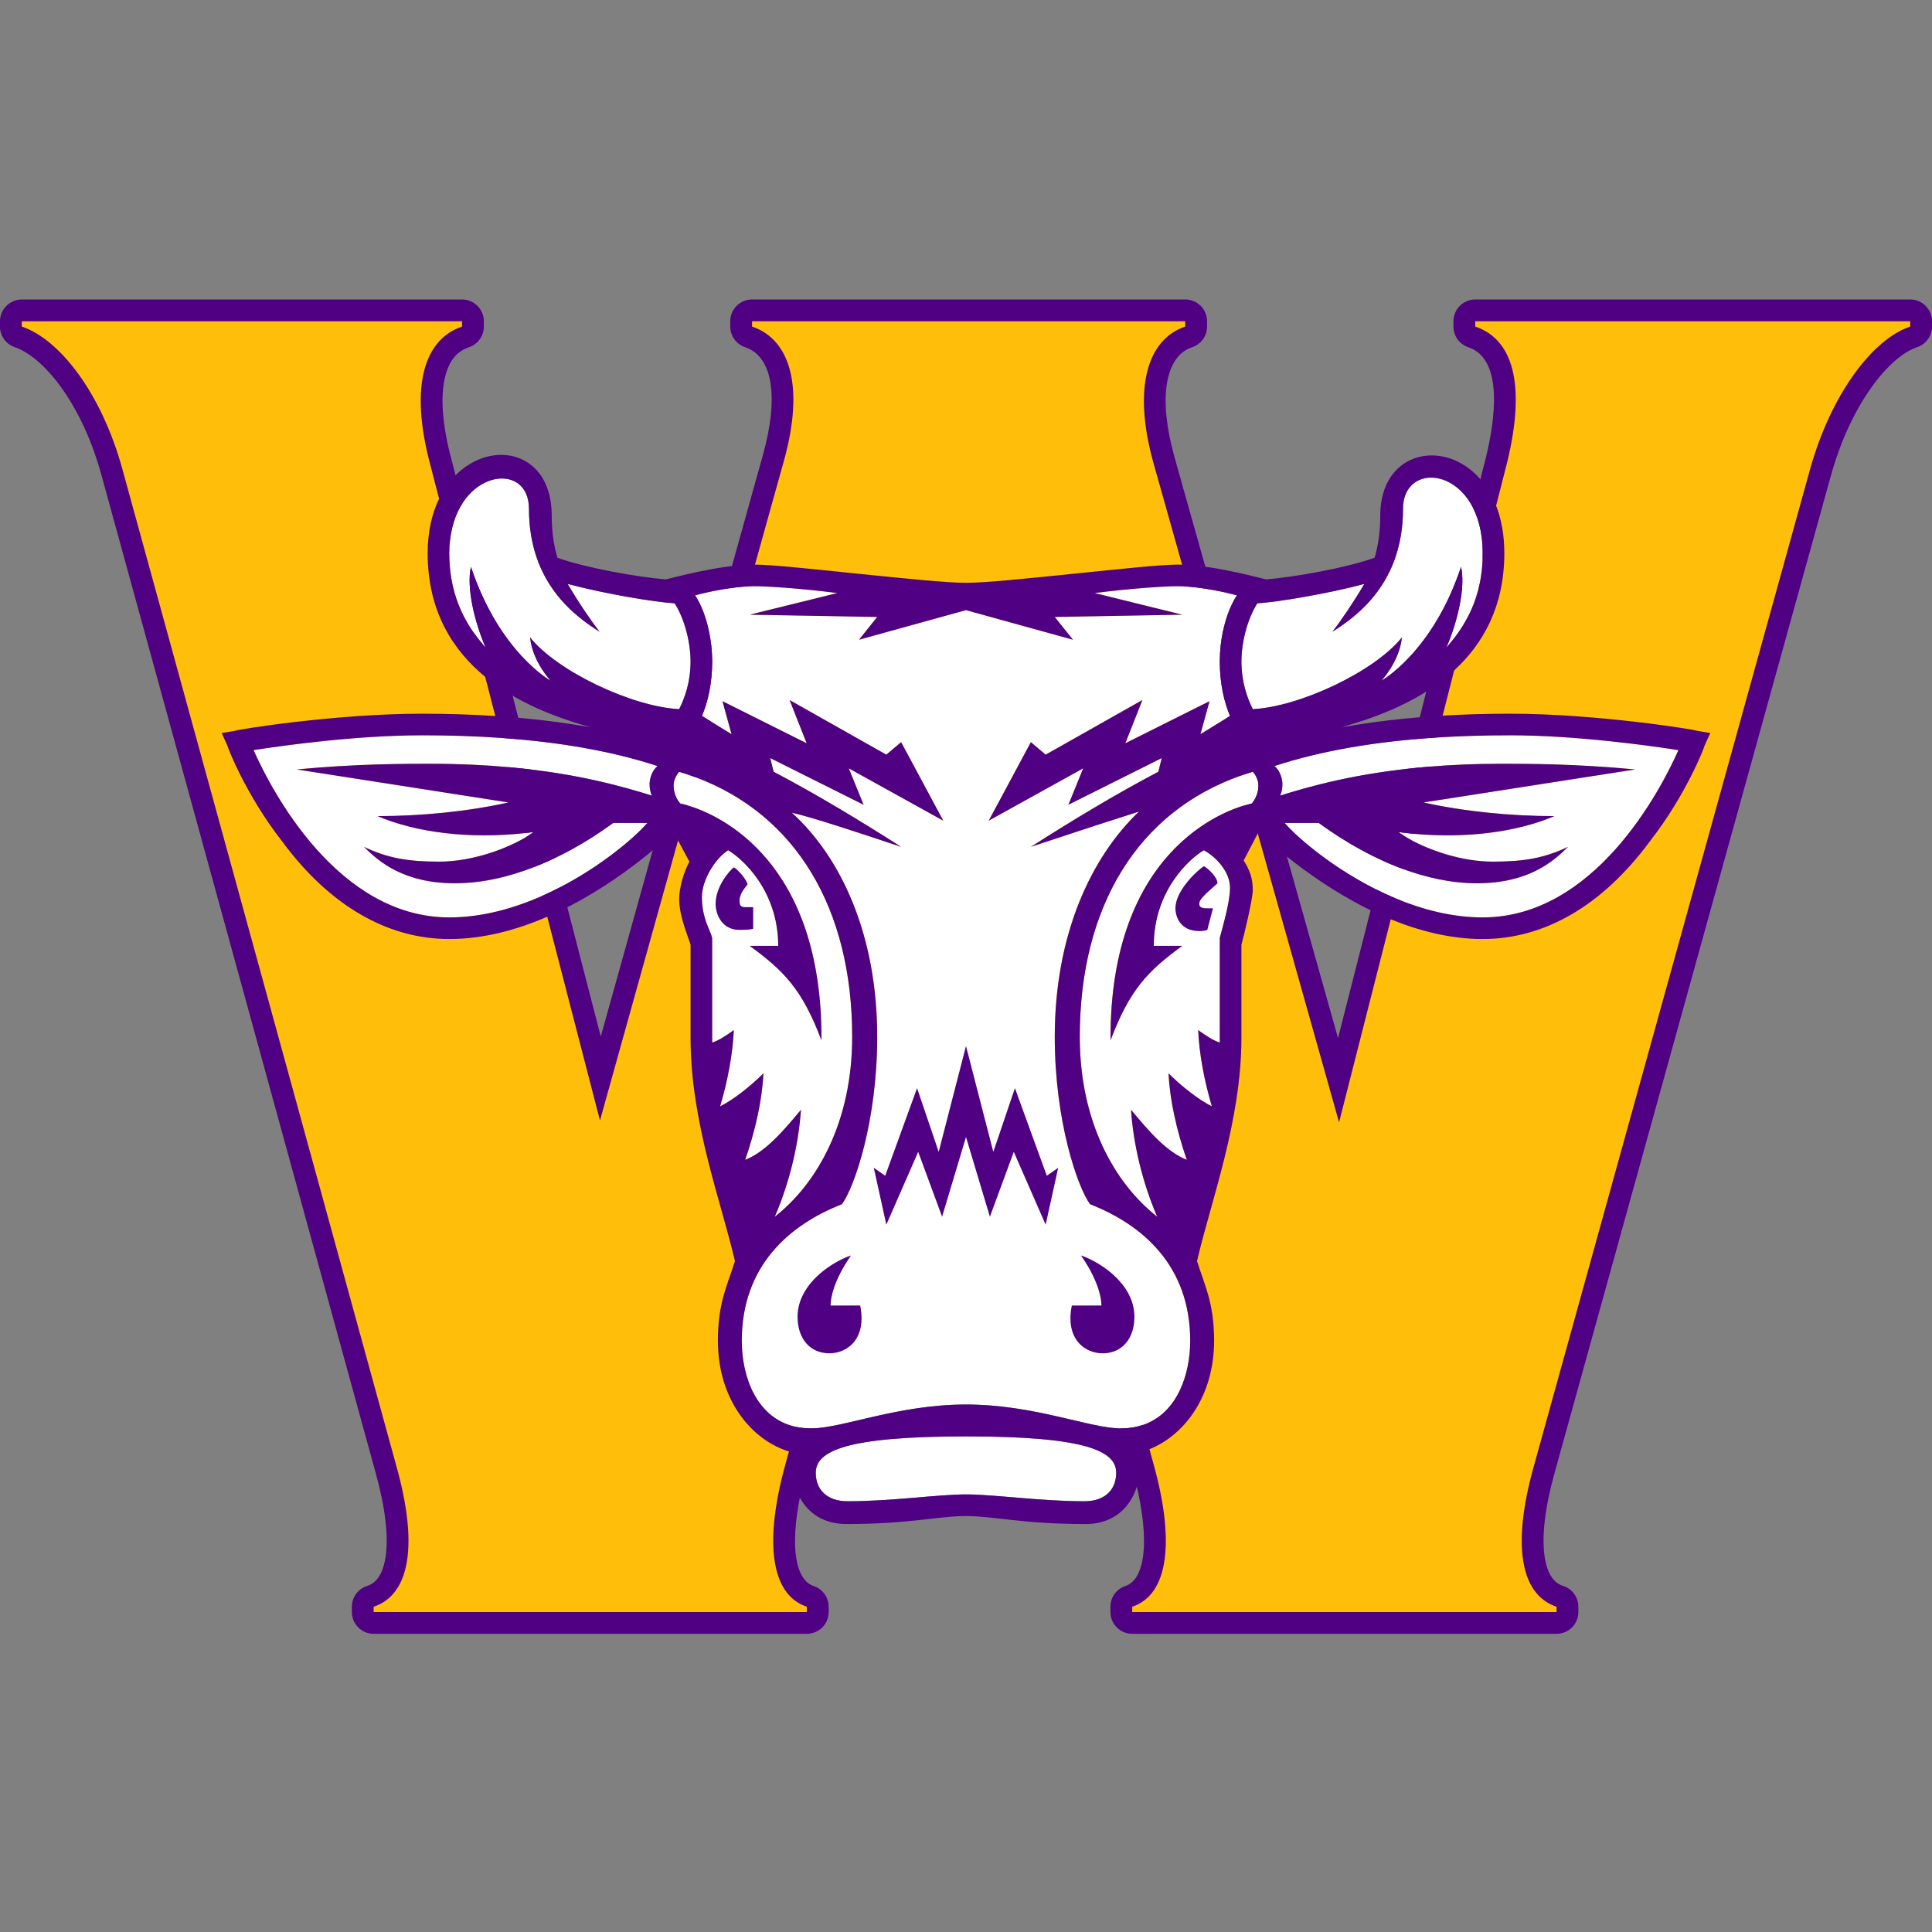
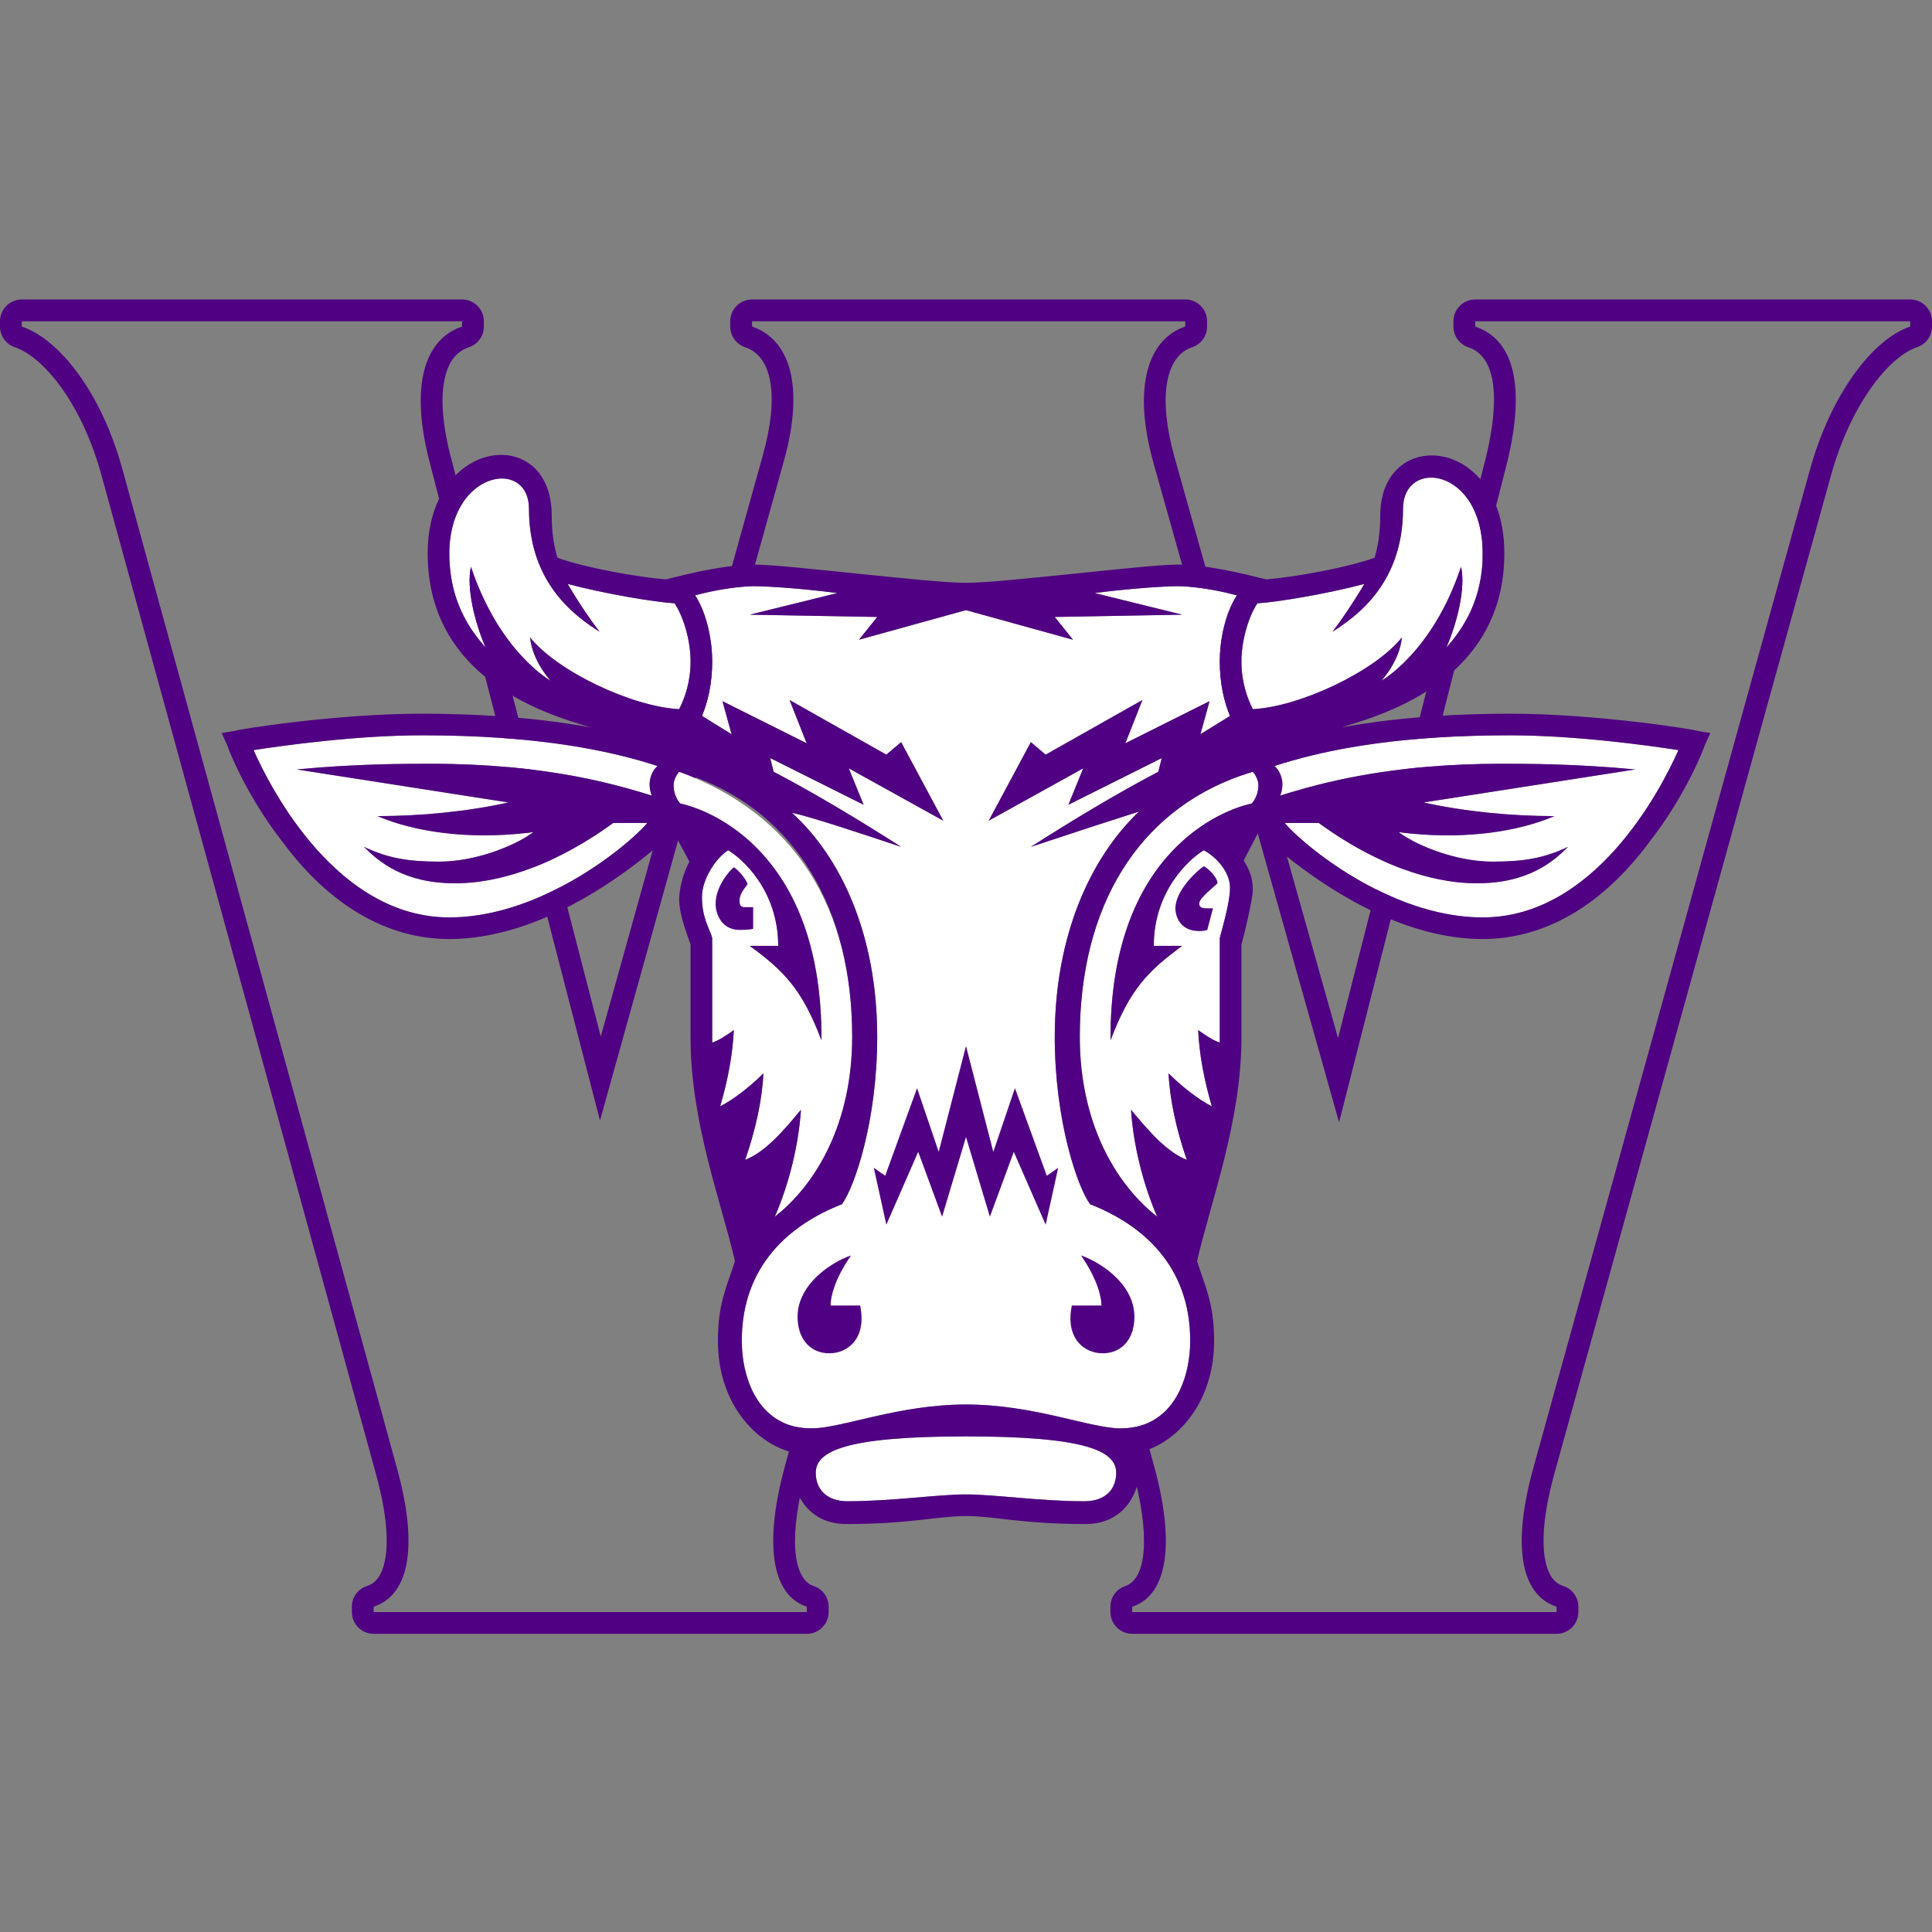
<svg xmlns="http://www.w3.org/2000/svg" width="200" height="200" viewBox="0 0 200 200" fill="none">
  <rect x="0" y="0" width="200" height="200" fill="#808080" stroke="none" />
-   <path d="M117.207 168.005C116.584 168.005 116.079 167.5 116.079 166.877V166.329C116.079 165.844 116.39 165.414 116.85 165.26C119.841 164.264 120.389 159.234 118.316 151.806L100.367 86.908L82.418 151.804C80.345 159.232 80.893 164.264 83.884 165.26C84.344 165.414 84.655 165.844 84.655 166.329V166.877C84.655 167.5 84.15 168.005 83.527 168.005H38.681C38.058 168.005 37.553 167.5 37.553 166.877V166.329C37.553 165.844 37.864 165.414 38.324 165.26C41.407 164.232 42.009 159.462 39.975 152.173L11.6 48.93C9.688 41.921 5.698 36.141 1.898 34.874C1.438 34.72 1.127 34.29 1.127 33.805V33.255C1.127 32.632 1.632 32.127 2.255 32.127H47.832C48.455 32.127 48.96 32.632 48.96 33.255V33.805C48.96 34.29 48.648 34.72 48.188 34.874C44.684 36.042 43.75 40.751 45.627 47.792L62.15 111.647L80.059 47.413C81.926 40.719 80.968 36.033 77.495 34.874C77.035 34.72 76.723 34.29 76.723 33.805V33.255C76.723 32.632 77.229 32.127 77.851 32.127H122.696C123.318 32.127 123.823 32.632 123.823 33.255V33.805C123.823 34.29 123.512 34.72 123.052 34.874C119.602 36.024 118.618 40.9 120.488 47.595L138.568 111.819L154.918 47.62C157.139 38.532 154.753 35.672 152.358 34.874C151.898 34.72 151.587 34.29 151.587 33.805V33.255C151.587 32.632 152.092 32.127 152.715 32.127H197.744C198.367 32.127 198.872 32.632 198.872 33.255V33.805C198.872 34.29 198.561 34.72 198.1 34.874C195.018 35.902 190.665 40.796 188.399 49.111L159.843 152.169C157.809 159.46 158.409 164.23 161.492 165.258C161.952 165.411 162.263 165.842 162.263 166.327V166.875C162.263 167.497 161.758 168.003 161.135 168.003H117.207V168.005Z" fill="#FFBE0A" />
  <path d="M197.745 33.258V33.806C193.902 35.086 189.509 40.761 187.312 48.816L158.757 151.87C156.56 159.74 157.293 165.049 161.136 166.33V166.878H117.205V166.33C121.048 165.049 121.598 159.375 119.401 151.504L100.365 82.68L81.329 151.504C79.133 159.375 79.683 165.049 83.526 166.33V166.878H38.681V166.33C42.524 165.049 43.257 159.74 41.06 151.87L12.688 48.633C10.491 40.58 6.098 35.089 2.255 33.808V33.26H47.833V33.808C43.99 35.089 42.341 39.849 44.538 48.085L62.11 115.994L81.147 47.718C83.343 39.847 81.695 35.089 77.852 33.808V33.26H122.696V33.808C118.853 35.089 117.205 40.032 119.401 47.903L138.62 116.179L156.01 47.903C158.024 39.667 156.558 35.089 152.715 33.808V33.26H197.745M197.745 31.002H152.715C151.47 31.002 150.46 32.013 150.46 33.258V33.806C150.46 34.775 151.08 35.639 152.003 35.946C155.706 37.179 154.736 43.616 153.823 47.352L138.512 107.465L121.573 47.287C119.884 41.234 120.588 36.884 123.411 35.943C124.331 35.637 124.954 34.775 124.954 33.803V33.255C124.954 32.01 123.943 31 122.699 31H77.852C76.607 31 75.597 32.01 75.597 33.255V33.803C75.597 34.773 76.217 35.637 77.139 35.943C79.976 36.888 80.662 41.063 78.975 47.109L62.192 107.302L46.721 47.517C46.719 47.513 46.719 47.506 46.716 47.501C45.774 43.963 45.559 40.988 46.103 38.902C46.514 37.324 47.312 36.356 48.545 35.946C49.465 35.639 50.088 34.778 50.088 33.806V33.258C50.088 32.013 49.078 31.002 47.833 31.002H2.255C1.01 31.002 0 32.013 0 33.258V33.806C0 34.775 0.62 35.639 1.543 35.946C3.022 36.44 4.743 37.919 6.269 40.01C8.078 42.488 9.546 45.675 10.514 49.227L38.886 152.467C39.89 156.067 40.244 159.091 39.908 161.22C39.522 163.671 38.392 164.048 37.968 164.19C37.048 164.496 36.426 165.358 36.426 166.33V166.878C36.426 168.123 37.436 169.133 38.681 169.133H83.526C84.771 169.133 85.781 168.123 85.781 166.878V166.33C85.781 165.36 85.161 164.496 84.238 164.19C81.954 163.427 81.665 158.687 83.501 152.109L100.365 91.137L117.227 152.102C119.065 158.685 118.775 163.427 116.492 164.187C115.572 164.494 114.95 165.356 114.95 166.328V166.876C114.95 168.121 115.96 169.131 117.205 169.131H161.136C162.381 169.131 163.391 168.121 163.391 166.876V166.328C163.391 165.358 162.771 164.494 161.849 164.187C161.423 164.045 160.295 163.669 159.909 161.217C159.573 159.088 159.927 156.064 160.929 152.474L189.484 49.416C191.55 41.843 195.559 36.909 198.457 35.943C199.378 35.637 200 34.775 200 33.803V33.255C200 32.013 198.99 31.002 197.745 31.002Z" fill="#500082" />
  <path d="M54.877 65.986C55.112 68.46 56.997 70.465 56.997 70.465C56.997 70.465 51.695 67.519 48.75 58.681C48.279 60.803 49.104 64.337 50.281 67.048C49.853 66.57 49.442 66.065 49.063 65.524C47.561 63.397 46.513 60.743 46.513 57.267C46.513 56.805 46.538 56.361 46.583 55.941C47.386 48.616 54.76 47.635 54.76 52.673C54.76 60.332 59.471 63.749 62.065 65.397C61.239 64.337 59.942 62.452 58.765 60.449C62.77 61.509 67.836 62.335 69.838 62.452C70.9 64.103 71.489 66.577 71.489 68.46C71.489 70.582 70.9 72.231 70.309 73.41C65.481 73.173 57.705 69.522 54.877 65.986Z" fill="white" />
  <path d="M67.248 81.186C67.248 81.657 67.365 82.126 67.484 82.363C64.659 81.481 59.848 80.067 52.659 79.415C50.252 79.197 47.58 79.064 44.628 79.064C41.917 79.064 36.852 79.063 30.725 79.652L52.638 83.069C48.396 84.011 43.568 84.483 39.089 84.483C43.031 86.172 48.588 86.891 54.422 86.233C54.691 86.203 54.961 86.17 55.232 86.133C55.036 86.285 54.797 86.447 54.522 86.614C52.643 87.762 49.048 89.196 45.451 89.196C42.271 89.196 40.151 88.842 37.677 87.665C39.209 89.196 41.8 91.436 47.102 91.436C50.034 91.436 52.859 90.709 55.331 89.742C59.321 88.181 62.388 85.989 63.477 85.191H67.013C65.716 86.718 61.506 90.364 56.109 92.748C53.171 94.047 49.878 94.969 46.513 94.969C34.967 94.969 28.133 81.891 26.248 77.649C29.311 77.178 36.852 76.118 43.685 76.118C46.518 76.118 49.251 76.206 51.876 76.389C57.88 76.813 63.319 77.742 68.073 79.3C67.365 79.889 67.248 80.832 67.248 81.186Z" fill="white" />
-   <path d="M88.218 107.341C88.218 116.177 84.567 122.539 80.207 125.955C81.739 122.421 82.681 118.416 82.916 114.882C81.15 117.002 79.265 119.242 77.143 120.065C78.205 117.002 78.911 113.82 79.028 111.112C77.733 112.408 75.965 113.82 74.551 114.528C75.377 111.7 75.848 109.109 75.965 106.635C75.14 107.224 74.434 107.695 73.726 107.929V97.091C73.514 96.236 72.666 95.088 72.666 92.849C72.666 91.083 74.039 88.871 75.377 88.021C76.791 88.844 80.559 92.143 80.559 97.916H77.614C81.15 100.508 83.035 102.393 85.038 107.695C85.144 89.15 74.524 84.356 71.189 83.379C70.857 83.28 70.598 83.222 70.429 83.19C70.192 82.953 69.721 82.247 69.721 81.305C69.721 80.716 70.075 80.125 70.309 79.891C70.887 80.064 71.453 80.254 72.003 80.459C82.377 84.329 88.218 94.028 88.218 107.341Z" fill="white" />
+   <path d="M88.218 107.341C88.218 116.177 84.567 122.539 80.207 125.955C81.739 122.421 82.681 118.416 82.916 114.882C81.15 117.002 79.265 119.242 77.143 120.065C78.205 117.002 78.911 113.82 79.028 111.112C77.733 112.408 75.965 113.82 74.551 114.528C75.377 111.7 75.848 109.109 75.965 106.635C75.14 107.224 74.434 107.695 73.726 107.929V97.091C73.514 96.236 72.666 95.088 72.666 92.849C72.666 91.083 74.039 88.871 75.377 88.021C76.791 88.844 80.559 92.143 80.559 97.916H77.614C81.15 100.508 83.035 102.393 85.038 107.695C85.144 89.15 74.524 84.356 71.189 83.379C70.857 83.28 70.598 83.222 70.429 83.19C70.192 82.953 69.721 82.247 69.721 81.305C69.721 80.716 70.075 80.125 70.309 79.891C82.377 84.329 88.218 94.028 88.218 107.341Z" fill="white" />
  <path d="M115.55 152.465C115.55 154.114 114.49 155.41 112.251 155.41C107.657 155.41 102.943 154.702 99.998 154.702C97.053 154.702 92.342 155.41 87.746 155.41C85.508 155.41 84.446 154.114 84.446 152.465C84.446 150.226 87.511 148.694 99.998 148.694C112.487 148.694 115.55 150.226 115.55 152.465Z" fill="white" />
  <path d="M126.272 68.46C126.272 70.817 126.743 72.703 127.332 74.117L126.874 74.398L124.269 76.002L125.212 72.585L116.493 76.945L118.261 72.468L108.246 78.122L106.715 76.827L102.356 84.955L112.134 79.536L110.603 83.306L120.264 78.476L119.91 79.89C115.433 82.246 110.957 84.955 106.715 87.666C110.957 86.252 115.668 84.721 117.907 84.012C112.959 88.726 109.189 96.736 109.189 107.34C109.189 116.059 111.545 122.892 112.842 124.66C118.261 126.78 123.209 131.022 123.209 138.798C123.209 142.262 121.879 146.305 118.311 147.51C117.632 147.742 116.87 147.868 116.022 147.868C112.842 147.868 107.069 145.394 99.999 145.394C92.931 145.394 87.158 147.868 83.976 147.868C83.401 147.868 82.866 147.81 82.368 147.701C78.288 146.804 76.791 142.474 76.791 138.798C76.791 131.022 81.739 126.78 87.158 124.66C88.454 122.892 90.809 116.059 90.809 107.34C90.809 96.736 87.04 88.726 81.973 84.132C84.095 84.603 89.043 86.252 93.285 87.666C89.043 84.955 84.567 82.246 80.088 79.89L79.736 78.476L89.397 83.306L87.864 79.536L97.644 84.955L93.285 76.827L91.752 78.122L81.739 72.468L83.507 76.945L74.788 72.585L75.731 76.002L73.609 74.696L72.666 74.117C73.254 72.703 73.726 70.817 73.726 68.46C73.726 66.458 73.254 63.632 71.96 61.627C73.552 61.203 75.722 60.777 77.512 60.698C77.709 60.689 77.9 60.685 78.085 60.685C79.499 60.685 83.035 60.921 86.686 61.393L77.614 63.632L90.809 63.867L88.926 66.223L99.999 63.161L111.074 66.223L109.189 63.867L122.384 63.632L113.314 61.393C116.965 60.921 120.499 60.685 121.913 60.685C122.267 60.685 122.641 60.7 123.027 60.732H123.029C124.702 60.863 126.603 61.244 128.04 61.627C126.743 63.632 126.272 66.458 126.272 68.46Z" fill="white" />
  <path d="M130.276 81.305C130.276 82.247 129.805 82.953 129.571 83.19C129.512 83.201 129.442 83.215 129.361 83.233C126.891 83.794 114.849 87.953 114.961 107.695C116.964 102.393 118.849 100.508 122.383 97.916H119.438C119.438 92.143 123.209 88.844 124.623 88.021C125.917 88.727 127.331 90.258 127.331 91.909C127.331 93.44 126.508 96.148 126.271 97.091V107.929C125.565 107.695 124.857 107.224 124.034 106.635C124.151 109.109 124.623 111.7 125.448 114.528C124.034 113.82 122.266 112.408 120.969 111.112C121.089 113.82 121.795 117.002 122.855 120.065C120.735 119.242 118.849 117.002 117.081 114.882C117.318 118.416 118.261 122.421 119.792 125.955C115.433 122.539 111.779 116.177 111.779 107.341C111.779 93.803 117.823 84 128.526 80.267C128.908 80.134 129.295 80.008 129.688 79.891C129.925 80.125 130.276 80.716 130.276 81.305Z" fill="white" />
  <path d="M153.488 57.269C153.488 57.447 153.486 57.621 153.479 57.794C153.405 60.214 152.811 62.221 151.918 63.926C151.305 65.099 150.547 66.13 149.717 67.05C150.897 64.339 151.72 60.805 151.249 58.683C148.303 67.521 143.004 70.466 143.004 70.466C143.004 70.466 144.887 68.462 145.123 65.988C142.295 69.524 134.52 73.175 129.689 73.412C129.1 72.232 128.512 70.584 128.512 68.462C128.512 66.578 129.1 64.105 130.16 62.454C132.163 62.336 137.23 61.511 141.236 60.451C140.056 62.454 138.762 64.339 137.936 65.399C140.527 63.75 145.241 60.334 145.241 52.675C145.241 47.378 153.488 48.372 153.488 57.269Z" fill="white" />
  <path d="M173.754 77.649C171.868 81.891 165.035 94.969 153.488 94.969C150.356 94.969 147.289 94.171 144.508 93.014C138.818 90.644 134.335 86.774 132.989 85.191H136.523C137.668 86.03 140.997 88.407 145.282 89.976C147.602 90.824 150.207 91.436 152.9 91.436C158.202 91.436 160.793 89.196 162.324 87.665C159.85 88.842 157.73 89.196 154.548 89.196C151.292 89.196 148.035 88.021 146.055 86.945C145.528 86.659 145.092 86.382 144.77 86.133C145.255 86.199 145.74 86.255 146.22 86.3C151.82 86.837 157.115 86.111 160.91 84.483C156.434 84.483 151.603 84.011 147.361 83.069L169.275 79.652C163.15 79.063 158.082 79.064 155.374 79.064C152.681 79.064 150.221 79.174 147.986 79.361C140.438 79.984 135.427 81.454 132.517 82.363C132.635 82.126 132.754 81.657 132.754 81.186C132.754 80.832 132.635 79.889 131.929 79.3C136.847 77.688 142.501 76.747 148.755 76.346C151.188 76.193 153.712 76.118 156.316 76.118C163.15 76.118 170.689 77.178 173.754 77.649Z" fill="white" />
  <path d="M113.695 130.817C113.025 130.411 112.387 130.125 111.9 129.963C113.548 132.317 114.02 134.202 114.02 135.145H110.957C110.249 138.562 112.252 140.093 114.137 140.093C114.922 140.093 115.576 139.867 116.09 139.475C116.969 138.81 117.436 137.66 117.436 136.324C117.436 133.763 115.456 131.882 113.695 130.817ZM108.364 121.715L105.066 112.643L102.827 119.241L99.999 108.283L97.173 119.241L94.934 112.643L91.635 121.715L90.457 120.89L91.752 126.78L95.051 119.241L97.525 125.955L99.999 117.708L102.473 125.955L104.947 119.241L108.246 126.78L109.543 120.89L108.364 121.715ZM89.043 135.145H85.981C85.981 134.922 86.008 134.644 86.071 134.32C86.132 133.997 86.231 133.625 86.375 133.215C86.693 132.306 87.235 131.198 88.101 129.963C87.83 130.053 87.512 130.181 87.167 130.348C85.266 131.266 82.564 133.33 82.564 136.324C82.564 137.953 83.259 139.304 84.542 139.84C84.928 140.005 85.37 140.093 85.861 140.093C87.747 140.093 89.749 138.562 89.043 135.145ZM89.043 135.145H85.981C85.981 134.922 86.008 134.644 86.071 134.32C86.132 133.997 86.231 133.625 86.375 133.215C86.693 132.306 87.235 131.198 88.101 129.963C87.83 130.053 87.512 130.181 87.167 130.348C85.266 131.266 82.564 133.33 82.564 136.324C82.564 137.953 83.259 139.304 84.542 139.84C84.928 140.005 85.37 140.093 85.861 140.093C87.747 140.093 89.749 138.562 89.043 135.145ZM108.364 121.715L105.066 112.643L102.827 119.241L99.999 108.283L97.173 119.241L94.934 112.643L91.635 121.715L90.457 120.89L91.752 126.78L95.051 119.241L97.525 125.955L99.999 117.708L102.473 125.955L104.947 119.241L108.246 126.78L109.543 120.89L108.364 121.715ZM113.695 130.817C113.025 130.411 112.387 130.125 111.9 129.963C113.548 132.317 114.02 134.202 114.02 135.145H110.957C110.249 138.562 112.252 140.093 114.137 140.093C114.922 140.093 115.576 139.867 116.09 139.475C116.969 138.81 117.436 137.66 117.436 136.324C117.436 133.763 115.456 131.882 113.695 130.817ZM124.152 93.557C124.152 93.32 124.27 93.086 124.858 92.497L126.038 91.437C126.038 90.846 125.095 89.903 124.624 89.669C124.035 90.023 121.678 92.143 121.678 94.028C121.678 94.854 122.15 96.385 124.152 96.385C124.27 96.385 124.624 96.385 124.978 96.265L125.566 94.028H124.978C124.387 94.028 124.152 93.911 124.152 93.557ZM124.152 93.557C124.152 93.32 124.27 93.086 124.858 92.497L126.038 91.437C126.038 90.846 125.095 89.903 124.624 89.669C124.035 90.023 121.678 92.143 121.678 94.028C121.678 94.854 122.15 96.385 124.152 96.385C124.27 96.385 124.624 96.385 124.978 96.265L125.566 94.028H124.978C124.387 94.028 124.152 93.911 124.152 93.557ZM89.043 135.145H85.981C85.981 134.922 86.008 134.644 86.071 134.32C86.132 133.997 86.231 133.625 86.375 133.215C86.693 132.306 87.235 131.198 88.101 129.963C87.83 130.053 87.512 130.181 87.167 130.348C85.266 131.266 82.564 133.33 82.564 136.324C82.564 137.953 83.259 139.304 84.542 139.84C84.928 140.005 85.37 140.093 85.861 140.093C87.747 140.093 89.749 138.562 89.043 135.145ZM108.364 121.715L105.066 112.643L102.827 119.241L99.999 108.283L97.173 119.241L94.934 112.643L91.635 121.715L90.457 120.89L91.752 126.78L95.051 119.241L97.525 125.955L99.999 117.708L102.473 125.955L104.947 119.241L108.246 126.78L109.543 120.89L108.364 121.715ZM113.695 130.817C113.025 130.411 112.387 130.125 111.9 129.963C113.548 132.317 114.02 134.202 114.02 135.145H110.957C110.249 138.562 112.252 140.093 114.137 140.093C114.922 140.093 115.576 139.867 116.09 139.475C116.969 138.81 117.436 137.66 117.436 136.324C117.436 133.763 115.456 131.882 113.695 130.817ZM124.152 93.557C124.152 93.32 124.27 93.086 124.858 92.497L126.038 91.437C126.038 90.846 125.095 89.903 124.624 89.669C124.035 90.023 121.678 92.143 121.678 94.028C121.678 94.854 122.15 96.385 124.152 96.385C124.27 96.385 124.624 96.385 124.978 96.265L125.566 94.028H124.978C124.387 94.028 124.152 93.911 124.152 93.557ZM124.152 93.557C124.152 93.32 124.27 93.086 124.858 92.497L126.038 91.437C126.038 90.846 125.095 89.903 124.624 89.669C124.035 90.023 121.678 92.143 121.678 94.028C121.678 94.854 122.15 96.385 124.152 96.385C124.27 96.385 124.624 96.385 124.978 96.265L125.566 94.028H124.978C124.387 94.028 124.152 93.911 124.152 93.557ZM89.043 135.145H85.981C85.981 134.922 86.008 134.644 86.071 134.32C86.132 133.997 86.231 133.625 86.375 133.215C86.693 132.306 87.235 131.198 88.101 129.963C87.83 130.053 87.512 130.181 87.167 130.348C85.266 131.266 82.564 133.33 82.564 136.324C82.564 137.953 83.259 139.304 84.542 139.84C84.928 140.005 85.37 140.093 85.861 140.093C87.747 140.093 89.749 138.562 89.043 135.145ZM108.364 121.715L105.066 112.643L102.827 119.241L99.999 108.283L97.173 119.241L94.934 112.643L91.635 121.715L90.457 120.89L91.752 126.78L95.051 119.241L97.525 125.955L99.999 117.708L102.473 125.955L104.947 119.241L108.246 126.78L109.543 120.89L108.364 121.715ZM113.695 130.817C113.025 130.411 112.387 130.125 111.9 129.963C113.548 132.317 114.02 134.202 114.02 135.145H110.957C110.249 138.562 112.252 140.093 114.137 140.093C114.922 140.093 115.576 139.867 116.09 139.475C116.969 138.81 117.436 137.66 117.436 136.324C117.436 133.763 115.456 131.882 113.695 130.817ZM124.152 93.557C124.152 93.32 124.27 93.086 124.858 92.497L126.038 91.437C126.038 90.846 125.095 89.903 124.624 89.669C124.035 90.023 121.678 92.143 121.678 94.028C121.678 94.854 122.15 96.385 124.152 96.385C124.27 96.385 124.624 96.385 124.978 96.265L125.566 94.028H124.978C124.387 94.028 124.152 93.911 124.152 93.557ZM124.152 93.557C124.152 93.32 124.27 93.086 124.858 92.497L126.038 91.437C126.038 90.846 125.095 89.903 124.624 89.669C124.035 90.023 121.678 92.143 121.678 94.028C121.678 94.854 122.15 96.385 124.152 96.385C124.27 96.385 124.624 96.385 124.978 96.265L125.566 94.028H124.978C124.387 94.028 124.152 93.911 124.152 93.557ZM82.564 136.324C82.564 137.953 83.259 139.304 84.542 139.84L86.071 134.32C86.132 133.997 86.231 133.625 86.375 133.215L87.167 130.348C85.266 131.266 82.564 133.33 82.564 136.324ZM113.695 130.817L116.09 139.475C116.969 138.81 117.436 137.66 117.436 136.324C117.436 133.763 115.456 131.882 113.695 130.817ZM124.152 93.557C124.152 93.32 124.27 93.086 124.858 92.497L126.038 91.437C126.038 90.846 125.095 89.903 124.624 89.669C124.035 90.023 121.678 92.143 121.678 94.028C121.678 94.854 122.15 96.385 124.152 96.385C124.27 96.385 124.624 96.385 124.978 96.265L125.566 94.028H124.978C124.387 94.028 124.152 93.911 124.152 93.557ZM124.152 93.557C124.152 93.32 124.27 93.086 124.858 92.497L126.038 91.437C126.038 90.846 125.095 89.903 124.624 89.669C124.035 90.023 121.678 92.143 121.678 94.028C121.678 94.854 122.15 96.385 124.152 96.385C124.27 96.385 124.624 96.385 124.978 96.265L125.566 94.028H124.978C124.387 94.028 124.152 93.911 124.152 93.557ZM113.695 130.817L116.09 139.475C116.969 138.81 117.436 137.66 117.436 136.324C117.436 133.763 115.456 131.882 113.695 130.817ZM82.564 136.324C82.564 137.953 83.259 139.304 84.542 139.84L86.071 134.32C86.132 133.997 86.231 133.625 86.375 133.215L87.167 130.348C85.266 131.266 82.564 133.33 82.564 136.324ZM124.152 93.557C124.152 93.32 124.27 93.086 124.858 92.497L126.038 91.437C126.038 90.846 125.095 89.903 124.624 89.669C124.035 90.023 121.678 92.143 121.678 94.028C121.678 94.854 122.15 96.385 124.152 96.385C124.27 96.385 124.624 96.385 124.978 96.265L125.566 94.028H124.978C124.387 94.028 124.152 93.911 124.152 93.557ZM124.152 93.557C124.152 93.32 124.27 93.086 124.858 92.497L126.038 91.437C126.038 90.846 125.095 89.903 124.624 89.669C124.035 90.023 121.678 92.143 121.678 94.028C121.678 94.854 122.15 96.385 124.152 96.385C124.27 96.385 124.624 96.385 124.978 96.265L125.566 94.028H124.978C124.387 94.028 124.152 93.911 124.152 93.557ZM113.695 130.817C113.025 130.411 112.387 130.125 111.9 129.963C113.548 132.317 114.02 134.202 114.02 135.145H110.957C110.249 138.562 112.252 140.093 114.137 140.093C114.922 140.093 115.576 139.867 116.09 139.475C116.969 138.81 117.436 137.66 117.436 136.324C117.436 133.763 115.456 131.882 113.695 130.817ZM108.364 121.715L105.066 112.643L102.827 119.241L99.999 108.283L97.173 119.241L94.934 112.643L91.635 121.715L90.457 120.89L91.752 126.78L95.051 119.241L97.525 125.955L99.999 117.708L102.473 125.955L104.947 119.241L108.246 126.78L109.543 120.89L108.364 121.715ZM89.043 135.145H85.981C85.981 134.922 86.008 134.644 86.071 134.32C86.132 133.997 86.231 133.625 86.375 133.215C86.693 132.306 87.235 131.198 88.101 129.963C87.83 130.053 87.512 130.181 87.167 130.348C85.266 131.266 82.564 133.33 82.564 136.324C82.564 137.953 83.259 139.304 84.542 139.84C84.928 140.005 85.37 140.093 85.861 140.093C87.747 140.093 89.749 138.562 89.043 135.145ZM124.152 93.557C124.152 93.32 124.27 93.086 124.858 92.497L126.038 91.437C126.038 90.846 125.095 89.903 124.624 89.669C124.035 90.023 121.678 92.143 121.678 94.028C121.678 94.854 122.15 96.385 124.152 96.385C124.27 96.385 124.624 96.385 124.978 96.265L125.566 94.028H124.978C124.387 94.028 124.152 93.911 124.152 93.557ZM124.152 93.557C124.152 93.32 124.27 93.086 124.858 92.497L126.038 91.437C126.038 90.846 125.095 89.903 124.624 89.669C124.035 90.023 121.678 92.143 121.678 94.028C121.678 94.854 122.15 96.385 124.152 96.385C124.27 96.385 124.624 96.385 124.978 96.265L125.566 94.028H124.978C124.387 94.028 124.152 93.911 124.152 93.557ZM113.695 130.817C113.025 130.411 112.387 130.125 111.9 129.963C113.548 132.317 114.02 134.202 114.02 135.145H110.957C110.249 138.562 112.252 140.093 114.137 140.093C114.922 140.093 115.576 139.867 116.09 139.475C116.969 138.81 117.436 137.66 117.436 136.324C117.436 133.763 115.456 131.882 113.695 130.817ZM108.364 121.715L105.066 112.643L102.827 119.241L99.999 108.283L97.173 119.241L94.934 112.643L91.635 121.715L90.457 120.89L91.752 126.78L95.051 119.241L97.525 125.955L99.999 117.708L102.473 125.955L104.947 119.241L108.246 126.78L109.543 120.89L108.364 121.715ZM89.043 135.145H85.981C85.981 134.922 86.008 134.644 86.071 134.32C86.132 133.997 86.231 133.625 86.375 133.215C86.693 132.306 87.235 131.198 88.101 129.963C87.83 130.053 87.512 130.181 87.167 130.348C85.266 131.266 82.564 133.33 82.564 136.324C82.564 137.953 83.259 139.304 84.542 139.84C84.928 140.005 85.37 140.093 85.861 140.093C87.747 140.093 89.749 138.562 89.043 135.145ZM124.152 93.557C124.152 93.32 124.27 93.086 124.858 92.497L126.038 91.437C126.038 90.846 125.095 89.903 124.624 89.669C124.035 90.023 121.678 92.143 121.678 94.028C121.678 94.854 122.15 96.385 124.152 96.385C124.27 96.385 124.624 96.385 124.978 96.265L125.566 94.028H124.978C124.387 94.028 124.152 93.911 124.152 93.557ZM124.152 93.557C124.152 93.32 124.27 93.086 124.858 92.497L126.038 91.437C126.038 90.846 125.095 89.903 124.624 89.669C124.035 90.023 121.678 92.143 121.678 94.028C121.678 94.854 122.15 96.385 124.152 96.385C124.27 96.385 124.624 96.385 124.978 96.265L125.566 94.028H124.978C124.387 94.028 124.152 93.911 124.152 93.557ZM113.695 130.817C113.025 130.411 112.387 130.125 111.9 129.963C113.548 132.317 114.02 134.202 114.02 135.145H110.957C110.249 138.562 112.252 140.093 114.137 140.093C114.922 140.093 115.576 139.867 116.09 139.475C116.969 138.81 117.436 137.66 117.436 136.324C117.436 133.763 115.456 131.882 113.695 130.817ZM108.364 121.715L105.066 112.643L102.827 119.241L99.999 108.283L97.173 119.241L94.934 112.643L91.635 121.715L90.457 120.89L91.752 126.78L95.051 119.241L97.525 125.955L99.999 117.708L102.473 125.955L104.947 119.241L108.246 126.78L109.543 120.89L108.364 121.715ZM89.043 135.145H85.981C85.981 134.922 86.008 134.644 86.071 134.32C86.132 133.997 86.231 133.625 86.375 133.215C86.693 132.306 87.235 131.198 88.101 129.963C87.83 130.053 87.512 130.181 87.167 130.348C85.266 131.266 82.564 133.33 82.564 136.324C82.564 137.953 83.259 139.304 84.542 139.84C84.928 140.005 85.37 140.093 85.861 140.093C87.747 140.093 89.749 138.562 89.043 135.145ZM124.152 93.557C124.152 93.32 124.27 93.086 124.858 92.497L126.038 91.437C126.038 90.846 125.095 89.903 124.624 89.669C124.035 90.023 121.678 92.143 121.678 94.028C121.678 94.854 122.15 96.385 124.152 96.385C124.27 96.385 124.624 96.385 124.978 96.265L125.566 94.028H124.978C124.387 94.028 124.152 93.911 124.152 93.557ZM124.152 93.557C124.152 93.32 124.27 93.086 124.858 92.497L126.038 91.437C126.038 90.846 125.095 89.903 124.624 89.669C124.035 90.023 121.678 92.143 121.678 94.028C121.678 94.854 122.15 96.385 124.152 96.385C124.27 96.385 124.624 96.385 124.978 96.265L125.566 94.028H124.978C124.387 94.028 124.152 93.911 124.152 93.557ZM113.695 130.817C113.025 130.411 112.387 130.125 111.9 129.963C113.548 132.317 114.02 134.202 114.02 135.145H110.957C110.249 138.562 112.252 140.093 114.137 140.093C114.922 140.093 115.576 139.867 116.09 139.475C116.969 138.81 117.436 137.66 117.436 136.324C117.436 133.763 115.456 131.882 113.695 130.817ZM108.364 121.715L105.066 112.643L102.827 119.241L99.999 108.283L97.173 119.241L94.934 112.643L91.635 121.715L90.457 120.89L91.752 126.78L95.051 119.241L97.525 125.955L99.999 117.708L102.473 125.955L104.947 119.241L108.246 126.78L109.543 120.89L108.364 121.715ZM89.043 135.145H85.981C85.981 134.922 86.008 134.644 86.071 134.32C86.132 133.997 86.231 133.625 86.375 133.215C86.693 132.306 87.235 131.198 88.101 129.963C87.83 130.053 87.512 130.181 87.167 130.348C85.266 131.266 82.564 133.33 82.564 136.324C82.564 137.953 83.259 139.304 84.542 139.84C84.928 140.005 85.37 140.093 85.861 140.093C87.747 140.093 89.749 138.562 89.043 135.145ZM77.379 93.911C76.791 93.911 76.554 93.911 76.554 93.203C76.554 92.968 76.671 92.497 77.025 92.026L77.379 91.554C77.379 91.2 76.437 90.023 75.965 89.786C75.494 90.14 74.08 91.789 74.08 93.557C74.08 94.734 74.788 96.265 76.554 96.265C76.671 96.265 77.614 96.265 77.968 96.148V93.911H77.379ZM108.364 121.715L105.066 112.643L102.827 119.241L99.999 108.283L97.173 119.241L94.934 112.643L91.635 121.715L90.457 120.89L91.752 126.78L95.051 119.241L97.525 125.955L99.999 117.708L102.473 125.955L104.947 119.241L108.246 126.78L109.543 120.89L108.364 121.715ZM89.043 135.145H85.981C85.981 134.922 86.008 134.644 86.071 134.32C86.132 133.997 86.231 133.625 86.375 133.215C86.693 132.306 87.235 131.198 88.101 129.963C87.83 130.053 87.512 130.181 87.167 130.348C85.266 131.266 82.564 133.33 82.564 136.324C82.564 137.953 83.259 139.304 84.542 139.84C84.928 140.005 85.37 140.093 85.861 140.093C87.747 140.093 89.749 138.562 89.043 135.145ZM77.379 93.911C76.791 93.911 76.554 93.911 76.554 93.203C76.554 92.968 76.671 92.497 77.025 92.026L77.379 91.554C77.379 91.2 76.437 90.023 75.965 89.786C75.494 90.14 74.08 91.789 74.08 93.557C74.08 94.734 74.788 96.265 76.554 96.265C76.671 96.265 77.614 96.265 77.968 96.148V93.911H77.379ZM77.379 93.911C76.791 93.911 76.554 93.911 76.554 93.203C76.554 92.968 76.671 92.497 77.025 92.026L77.379 91.554C77.379 91.2 76.437 90.023 75.965 89.786C75.494 90.14 74.08 91.789 74.08 93.557C74.08 94.734 74.788 96.265 76.554 96.265C76.671 96.265 77.614 96.265 77.968 96.148V93.911H77.379ZM113.695 130.817C113.025 130.411 112.387 130.125 111.9 129.963C113.548 132.317 114.02 134.202 114.02 135.145H110.957C110.249 138.562 112.252 140.093 114.137 140.093C114.922 140.093 115.576 139.867 116.09 139.475C116.969 138.81 117.436 137.66 117.436 136.324C117.436 133.763 115.456 131.882 113.695 130.817ZM124.152 93.557C124.152 93.32 124.27 93.086 124.858 92.497L126.038 91.437C126.038 90.846 125.095 89.903 124.624 89.669C124.035 90.023 121.678 92.143 121.678 94.028C121.678 94.854 122.15 96.385 124.152 96.385C124.27 96.385 124.624 96.385 124.978 96.265L125.566 94.028H124.978C124.387 94.028 124.152 93.911 124.152 93.557ZM124.152 93.557C124.152 93.32 124.27 93.086 124.858 92.497L126.038 91.437C126.038 90.846 125.095 89.903 124.624 89.669C124.035 90.023 121.678 92.143 121.678 94.028C121.678 94.854 122.15 96.385 124.152 96.385C124.27 96.385 124.624 96.385 124.978 96.265L125.566 94.028H124.978C124.387 94.028 124.152 93.911 124.152 93.557Z" fill="#500082" />
  <path d="M175.635 75.648C175.518 75.531 165.268 73.882 156.315 73.882C153.913 73.882 151.582 73.95 149.329 74.083C145.61 74.304 142.107 74.708 138.878 75.294C141.32 74.55 146.534 73.061 150.519 69.417C153.456 66.727 155.727 62.868 155.727 57.268C155.727 55.347 155.409 53.7 154.87 52.331C151.999 45.004 142.883 45.514 142.883 53.382C142.883 55.148 142.649 56.562 142.295 57.739C139.349 58.802 133.93 59.744 131.102 59.979C130.877 59.979 126.105 58.572 122.388 58.457C122.228 58.45 122.068 58.448 121.912 58.448C120.146 58.448 115.787 58.919 111.191 59.39C106.48 59.862 102.121 60.333 99.998 60.333C97.879 60.333 93.519 59.862 88.806 59.39C84.257 58.923 79.941 58.457 78.139 58.448H78.085C74.316 58.448 69.132 59.979 68.897 59.979C66.069 59.744 60.65 58.802 57.704 57.739C57.35 56.562 57.114 55.148 57.114 53.382C57.114 45.568 48.645 45.088 45.463 51.617C44.726 53.128 44.272 55.013 44.272 57.268C44.272 63.344 46.943 67.371 50.24 70.075C54.105 73.244 58.832 74.595 61.121 75.294C58.072 74.741 54.777 74.349 51.286 74.124C48.841 73.961 46.302 73.882 43.684 73.882C34.728 73.882 24.479 75.531 24.361 75.648L22.947 75.885L23.538 77.179C23.538 77.299 25.421 82.247 29.192 87.077C34.14 93.791 40.15 97.208 46.512 97.208C50.073 97.208 53.537 96.251 56.663 94.894C63.471 91.944 68.671 87.104 69.72 86.135L70.182 86.989L71.371 89.197C70.78 90.257 70.309 91.908 70.309 93.085C70.309 94.853 71.272 97.043 71.488 97.799V107.458C71.488 116.176 74.668 124.423 76.082 130.551C75.259 133.142 74.316 134.91 74.316 138.798C74.316 144.88 77.78 149.061 81.661 150.254C81.765 150.286 81.869 150.315 81.973 150.342V151.405C81.855 153.996 83.269 157.767 87.629 157.767C94.225 157.767 97.053 156.941 99.998 156.941C102.944 156.941 105.772 157.767 112.37 157.767C116.73 157.767 118.144 153.996 118.024 151.405V150.342C118.353 150.254 118.683 150.146 119.005 150.015C122.609 148.57 125.683 144.529 125.683 138.798C125.683 134.91 124.74 133.142 123.915 130.551C125.329 124.423 128.511 116.059 128.511 107.458V97.799C128.745 96.973 129.688 93.085 129.688 92.142C129.688 90.846 129.336 90.023 128.745 89.08L130.214 86.257L130.277 86.135C131.359 87.134 136.848 92.244 143.961 95.16C146.922 96.373 150.165 97.208 153.487 97.208C159.849 97.208 165.857 93.791 170.807 87.077C174.576 82.247 176.461 77.299 176.461 77.179L177.049 75.885L175.635 75.648ZM130.159 62.453C132.162 62.336 137.229 61.51 141.235 60.45C140.055 62.453 138.761 64.338 137.935 65.398C140.527 63.75 145.24 60.333 145.24 52.674C145.24 47.377 153.487 48.371 153.487 57.268C153.487 57.446 153.485 57.62 153.478 57.794C153.404 60.213 152.811 62.221 151.918 63.925C151.304 65.098 150.546 66.129 149.716 67.049C150.896 64.338 151.719 60.804 151.248 58.682C148.302 67.52 143.003 70.466 143.003 70.466C143.003 70.466 144.886 68.461 145.123 65.987C142.295 69.523 134.519 73.174 129.688 73.411C129.099 72.231 128.511 70.583 128.511 68.461C128.511 66.578 129.099 64.104 130.159 62.453ZM67.246 81.187C67.246 81.658 67.363 82.127 67.483 82.364C64.657 81.482 59.847 80.068 52.657 79.416C50.251 79.198 47.578 79.065 44.627 79.065C41.916 79.065 36.851 79.065 30.723 79.653L52.637 83.07C48.395 84.013 43.566 84.484 39.088 84.484C43.03 86.173 48.587 86.892 54.421 86.234C54.689 86.205 54.96 86.171 55.23 86.135C55.034 86.286 54.795 86.448 54.52 86.615C52.642 87.763 49.047 89.197 45.45 89.197C42.27 89.197 40.15 88.843 37.676 87.666C39.207 89.197 41.798 91.437 47.1 91.437C50.032 91.437 52.858 90.71 55.33 89.743C59.319 88.182 62.386 85.99 63.475 85.192H67.012C65.715 86.719 61.504 90.365 56.108 92.749C53.169 94.048 49.877 94.971 46.512 94.971C34.965 94.971 28.132 81.893 26.247 77.651C29.309 77.179 36.851 76.119 43.684 76.119C46.516 76.119 49.25 76.207 51.875 76.39C57.878 76.814 63.318 77.743 68.072 79.301C67.363 79.89 67.246 80.833 67.246 81.187ZM54.876 65.987C55.111 68.461 56.996 70.466 56.996 70.466C56.996 70.466 51.694 67.52 48.749 58.682C48.278 60.804 49.103 64.338 50.28 67.049C49.852 66.571 49.441 66.066 49.062 65.524C47.56 63.398 46.512 60.743 46.512 57.268C46.512 56.806 46.537 56.362 46.582 55.942C47.385 48.617 54.759 47.636 54.759 52.674C54.759 60.333 59.47 63.75 62.064 65.398C61.238 64.338 59.941 62.453 58.764 60.45C62.77 61.51 67.835 62.336 69.837 62.453C70.9 64.104 71.488 66.578 71.488 68.461C71.488 70.583 70.9 72.231 70.309 73.411C65.48 73.174 57.704 69.523 54.876 65.987ZM74.551 114.528C75.376 111.7 75.847 109.108 75.965 106.634C75.139 107.223 74.433 107.694 73.725 107.929V97.09C73.513 96.236 72.665 95.088 72.665 92.848C72.665 91.083 74.039 88.87 75.376 88.02C76.79 88.843 80.559 92.142 80.559 97.916H77.613C81.149 100.507 83.035 102.392 85.037 107.694C85.143 89.15 74.524 84.355 71.188 83.379C70.857 83.28 70.597 83.221 70.428 83.189C70.191 82.953 69.72 82.247 69.72 81.304C69.72 80.715 70.074 80.125 70.309 79.89C70.886 80.064 71.452 80.253 72.002 80.458C82.376 84.328 88.217 94.028 88.217 107.34C88.217 116.176 84.566 122.538 80.207 125.955C81.738 122.421 82.681 118.416 82.915 114.882C81.149 117.002 79.264 119.241 77.142 120.064C78.204 117.002 78.91 113.819 79.027 111.111C77.733 112.408 75.965 113.819 74.551 114.528ZM112.251 155.41C107.657 155.41 102.944 154.702 99.998 154.702C97.053 154.702 92.342 155.41 87.746 155.41C85.509 155.41 84.447 154.113 84.447 152.465C84.447 150.225 87.511 148.694 99.998 148.694C112.488 148.694 115.55 150.225 115.55 152.465C115.55 154.113 114.49 155.41 112.251 155.41ZM118.311 147.51C117.632 147.742 116.87 147.868 116.022 147.868C112.842 147.868 107.068 145.395 99.998 145.395C92.931 145.395 87.157 147.868 83.975 147.868C83.4 147.868 82.866 147.81 82.367 147.702C78.288 146.804 76.79 142.474 76.79 138.798C76.79 131.022 81.738 126.78 87.157 124.66C88.454 122.892 90.808 116.059 90.808 107.34C90.808 96.736 87.04 88.726 81.973 84.132C84.095 84.603 89.043 86.252 93.285 87.666C89.043 84.955 84.566 82.247 80.087 79.89L79.735 78.476L89.397 83.307L87.863 79.536L97.644 84.955L93.285 76.828L91.751 78.122L81.738 72.468L83.506 76.945L74.787 72.585L75.73 76.002L73.608 74.696L72.665 74.117C73.254 72.703 73.725 70.817 73.725 68.461C73.725 66.458 73.254 63.632 71.96 61.627C73.552 61.203 75.721 60.777 77.512 60.698C77.708 60.689 77.9 60.685 78.085 60.685C79.499 60.685 83.035 60.922 86.686 61.393L77.613 63.632L90.808 63.867L88.925 66.224L99.998 63.161L111.074 66.224L109.188 63.867L122.383 63.632L113.313 61.393C116.964 60.922 120.498 60.685 121.912 60.685C122.266 60.685 122.641 60.701 123.026 60.732H123.028C124.702 60.863 126.603 61.244 128.039 61.627C126.743 63.632 126.271 66.458 126.271 68.461C126.271 70.817 126.743 72.703 127.331 74.117L126.874 74.399L124.269 76.002L125.211 72.585L116.493 76.945L118.261 72.468L108.246 78.122L106.714 76.828L102.355 84.955L112.134 79.536L110.602 83.307L120.264 78.476L119.91 79.89C115.433 82.247 110.956 84.955 106.714 87.666C110.956 86.252 115.667 84.721 117.907 84.013C112.959 88.726 109.188 96.736 109.188 107.34C109.188 116.059 111.545 122.892 112.842 124.66C118.261 126.78 123.209 131.022 123.209 138.798C123.209 142.262 121.878 146.306 118.311 147.51ZM129.571 83.189C129.512 83.201 129.442 83.214 129.361 83.232C126.892 83.794 114.849 87.952 114.962 107.694C116.964 102.392 118.85 100.507 122.383 97.916H119.438C119.438 92.142 123.209 88.843 124.623 88.02C125.917 88.726 127.331 90.257 127.331 91.908C127.331 93.439 126.508 96.148 126.271 97.09V107.929C125.566 107.694 124.857 107.223 124.034 106.634C124.152 109.108 124.623 111.7 125.448 114.528C124.034 113.819 122.266 112.408 120.969 111.111C121.089 113.819 121.795 117.002 122.855 120.064C120.735 119.241 118.85 117.002 117.081 114.882C117.318 118.416 118.261 122.421 119.792 125.955C115.433 122.538 111.78 116.176 111.78 107.34C111.78 93.802 117.823 83.999 128.527 80.267C128.908 80.134 129.296 80.007 129.688 79.89C129.925 80.125 130.277 80.715 130.277 81.304C130.277 82.247 129.805 82.953 129.571 83.189ZM153.487 94.971C150.355 94.971 147.288 94.172 144.507 93.015C138.817 90.645 134.334 86.775 132.987 85.192H136.521C137.667 86.031 140.996 88.408 145.28 89.978C147.601 90.826 150.206 91.437 152.899 91.437C158.201 91.437 160.792 89.197 162.323 87.666C159.849 88.843 157.729 89.197 154.547 89.197C151.291 89.197 148.034 88.022 146.054 86.947C145.526 86.66 145.091 86.383 144.769 86.135C145.253 86.2 145.738 86.257 146.219 86.302C151.818 86.838 157.114 86.112 160.909 84.484C156.432 84.484 151.602 84.013 147.36 83.07L169.274 79.653C163.148 79.065 158.081 79.065 155.373 79.065C152.68 79.065 150.219 79.175 147.984 79.362C140.436 79.985 135.425 81.455 132.516 82.364C132.633 82.127 132.753 81.658 132.753 81.187C132.753 80.833 132.633 79.89 131.927 79.301C136.846 77.689 142.5 76.749 148.753 76.347C151.187 76.194 153.71 76.119 156.315 76.119C163.148 76.119 170.688 77.179 173.752 77.651C171.867 81.893 165.034 94.971 153.487 94.971Z" fill="#500082" />
</svg>